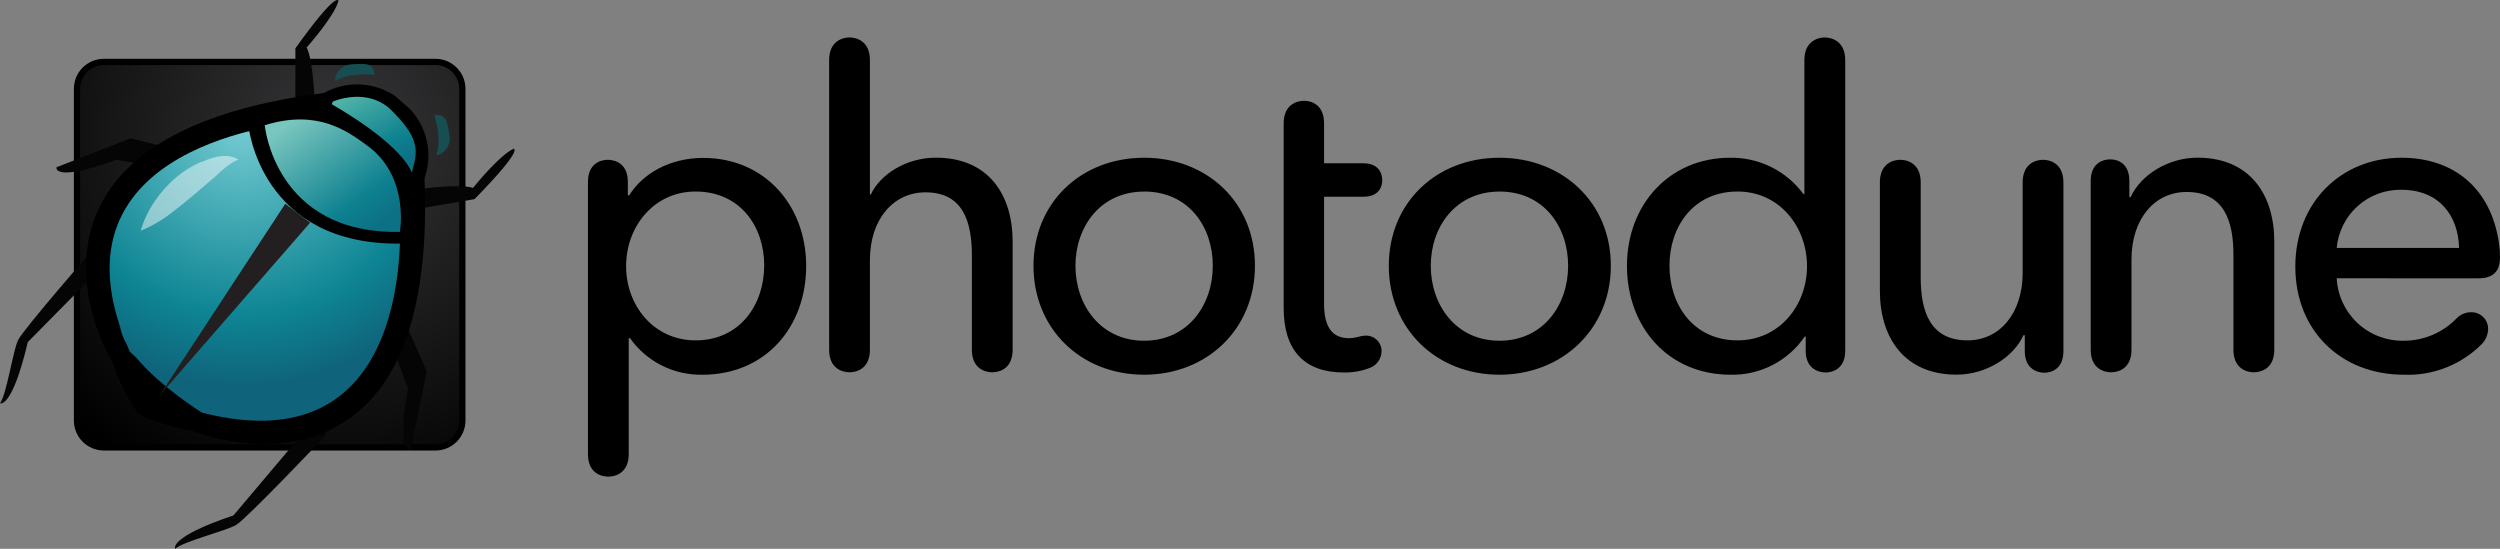
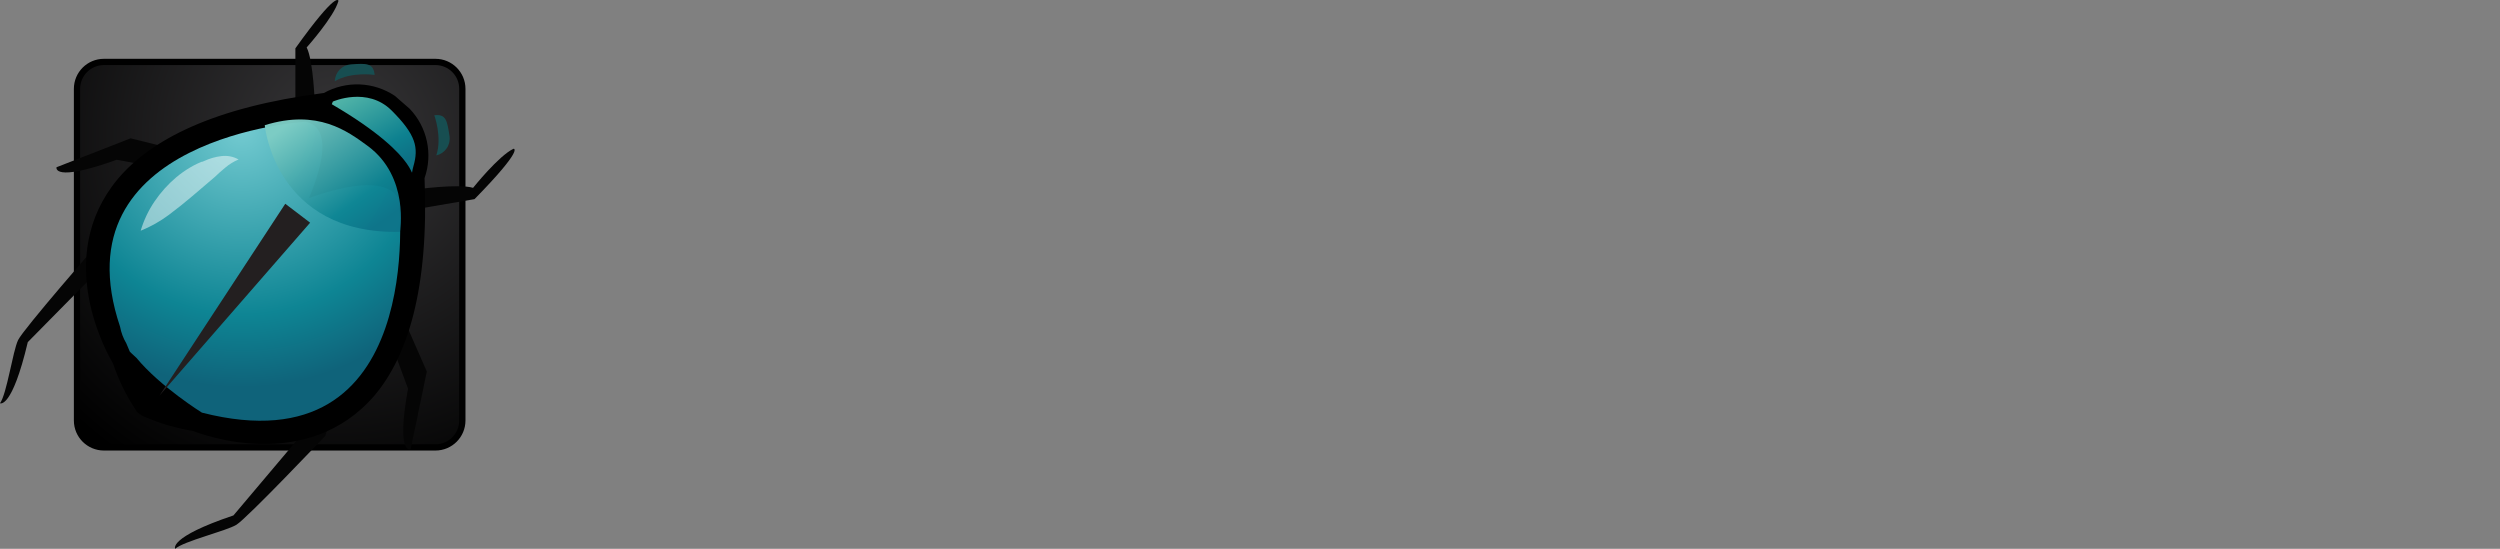
<svg xmlns="http://www.w3.org/2000/svg" viewBox="0 0 164 36" fill="none">
  <rect x="0" y="0" width="164" height="36" fill="#808080" stroke="none" />
  <g>
-     <path fill-rule="evenodd" clip-rule="evenodd" d="M63.755 16.747C63.755 14.556 63.185 12.617 60.712 12.617C58.606 12.617 57.066 14.383 57.066 17.059V22.942C57.066 24.196 56.186 24.422 55.731 24.422C55.276 24.422 54.392 24.196 54.392 22.942V3.936C54.392 2.682 55.293 2.457 55.731 2.457C56.169 2.457 57.066 2.682 57.066 3.936V12.761H57.124C57.75 11.425 59.458 10.344 61.396 10.344C64.865 10.344 66.429 12.802 66.429 15.838V22.942C66.429 24.196 65.549 24.422 65.094 24.422C64.639 24.422 63.755 24.196 63.755 22.942V16.747ZM46.081 24.581C45.155 24.6 44.237 24.392 43.409 23.975C42.581 23.558 41.867 22.944 41.331 22.189H41.244V29.789C41.244 31.038 40.364 31.268 39.905 31.268C39.446 31.268 38.57 31.038 38.57 29.789V11.938C38.57 10.684 39.45 10.483 39.876 10.483C40.302 10.483 41.187 10.684 41.187 11.938V12.818H41.273C42.154 11.397 43.919 10.36 46.139 10.36C50.153 10.36 52.885 13.462 52.885 17.448C52.885 21.435 50.239 24.581 46.081 24.581ZM45.627 12.564C42.895 12.564 41.072 14.867 41.072 17.46C41.072 20.054 42.895 22.328 45.627 22.328C48.559 22.328 50.132 19.964 50.132 17.411C50.132 14.859 48.559 12.564 45.627 12.564ZM67.797 17.436C67.797 21.59 70.926 24.581 75.055 24.581C79.179 24.581 82.325 21.59 82.325 17.432C82.325 13.273 79.183 10.348 75.055 10.348C70.926 10.348 67.797 13.281 67.797 17.436ZM70.55 17.436C70.55 14.871 72.188 12.568 75.055 12.568V12.564C77.959 12.564 79.56 14.855 79.56 17.436C79.56 20.017 77.922 22.352 75.055 22.352C72.188 22.352 70.55 20.001 70.55 17.436ZM88.137 24.434C85.577 24.434 84.209 22.983 84.209 20.222V8.094C84.209 6.841 85.094 6.611 85.548 6.611C86.003 6.611 86.859 6.841 86.859 8.094V10.712H89.448C90.5 10.712 90.676 11.454 90.676 11.823C90.676 12.191 90.504 12.904 89.448 12.904H86.859V19.935C86.859 21.574 87.482 22.184 88.498 22.184C88.698 22.182 88.898 22.153 89.091 22.099C89.232 22.057 89.377 22.031 89.523 22.02L89.579 22.017C89.628 22.015 89.678 22.017 89.727 22.022C89.753 22.025 89.78 22.029 89.807 22.034L89.844 22.042C89.893 22.053 89.941 22.068 89.988 22.086C90.05 22.111 90.11 22.141 90.166 22.178L90.198 22.199C90.247 22.233 90.292 22.271 90.334 22.313C90.366 22.345 90.395 22.378 90.422 22.413C90.48 22.488 90.527 22.572 90.562 22.66C90.613 22.791 90.636 22.93 90.631 23.069C90.621 23.298 90.546 23.518 90.415 23.705C90.374 23.762 90.329 23.816 90.279 23.866C90.259 23.886 90.238 23.905 90.216 23.924C90.199 23.939 90.181 23.953 90.162 23.967L90.136 23.986C90.06 24.041 89.978 24.087 89.89 24.122C89.333 24.343 88.736 24.449 88.137 24.434ZM91.106 17.436C91.106 21.59 94.236 24.581 98.364 24.581C102.488 24.581 105.671 21.59 105.671 17.432C105.671 13.273 102.492 10.348 98.364 10.348C94.236 10.348 91.106 13.281 91.106 17.436ZM93.859 17.436C93.859 14.871 95.497 12.568 98.364 12.568V12.564C101.264 12.564 102.869 14.855 102.869 17.436C102.869 20.017 101.231 22.352 98.364 22.352C95.497 22.352 93.859 20.001 93.859 17.436ZM119.765 24.434C119.355 24.434 118.454 24.237 118.454 23.012V22.07H118.397C117.859 22.861 117.132 23.505 116.283 23.944C115.433 24.383 114.487 24.602 113.531 24.581C109.378 24.581 106.728 21.394 106.728 17.436C106.728 13.478 109.46 10.348 113.502 10.348C114.436 10.334 115.36 10.543 116.196 10.959C117.032 11.374 117.757 11.984 118.31 12.736H118.368V3.936C118.368 2.682 119.281 2.457 119.707 2.457C120.133 2.457 121.046 2.682 121.046 3.936V23.012C121.046 24.237 120.162 24.434 119.765 24.434ZM113.985 22.328C116.717 22.328 118.54 20.05 118.54 17.46C118.54 14.871 116.73 12.564 113.985 12.564C111.057 12.564 109.517 14.896 109.517 17.432C109.517 19.968 111.057 22.328 113.985 22.328ZM132.74 21.988H132.826V23.029C132.826 24.254 133.711 24.45 134.108 24.45C134.505 24.45 135.361 24.258 135.361 23.029V11.966C135.361 10.712 134.477 10.483 134.022 10.483C133.567 10.483 132.687 10.712 132.687 11.966V17.887C132.687 20.562 131.175 22.328 129.07 22.328C126.592 22.328 125.998 20.394 125.998 18.198V11.966C125.998 10.712 125.113 10.483 124.659 10.483C124.204 10.483 123.32 10.712 123.32 11.966V19.083C123.32 22.099 124.884 24.577 128.357 24.577C130.282 24.577 132.084 23.438 132.74 21.988ZM139.686 12.933H139.768C140.424 11.483 142.226 10.344 144.155 10.344C147.624 10.344 149.193 12.802 149.193 15.838V22.942C149.193 24.196 148.308 24.422 147.853 24.422C147.399 24.422 146.514 24.196 146.514 22.942V16.719C146.514 14.527 145.916 12.593 143.442 12.593C141.337 12.593 139.825 14.355 139.825 17.034V22.942C139.825 24.196 138.945 24.422 138.49 24.422C138.036 24.422 137.151 24.196 137.151 22.942V11.88C137.151 10.651 138.007 10.454 138.433 10.454C138.859 10.454 139.686 10.655 139.686 11.88V12.933ZM154.651 21.191C153.833 20.426 153.344 19.374 153.288 18.255L162.573 18.259C163.515 18.259 163.999 17.833 163.999 16.895C164.005 16.599 163.986 16.303 163.941 16.01C163.429 12.31 160.923 10.348 157.536 10.348C153.587 10.348 150.573 13.273 150.573 17.493C150.573 21.713 153.591 24.581 157.687 24.581C158.634 24.619 159.579 24.46 160.461 24.113C161.343 23.766 162.144 23.239 162.811 22.566C163.063 22.303 163.208 21.957 163.221 21.594C163.224 21.445 163.197 21.297 163.141 21.159C163.084 21.02 163 20.895 162.893 20.791C162.786 20.687 162.659 20.606 162.519 20.553C162.38 20.5 162.231 20.477 162.082 20.484C161.906 20.485 161.732 20.523 161.571 20.593C161.41 20.663 161.265 20.766 161.144 20.894C160.693 21.358 160.152 21.726 159.556 21.977C158.959 22.227 158.318 22.355 157.671 22.352C156.552 22.372 155.469 21.955 154.651 21.191ZM157.527 12.45C160.006 12.45 161.259 14.129 161.316 16.264H153.288C153.382 15.21 153.872 14.231 154.658 13.523C155.445 12.816 156.47 12.432 157.527 12.45Z" fill="black" />
    <path d="M28.564 4.063H6.816C5.841 4.063 5.05 4.854 5.05 5.829V27.585C5.05 28.56 5.841 29.351 6.816 29.351H28.564C29.539 29.351 30.329 28.56 30.329 27.585V5.829C30.329 4.854 29.539 4.063 28.564 4.063Z" fill="url(#paint0_radial)" />
    <path fill-rule="evenodd" clip-rule="evenodd" d="M6.816 4.268C5.954 4.268 5.256 4.967 5.256 5.829V27.585C5.256 28.447 5.954 29.146 6.816 29.146H28.565C29.427 29.146 30.125 28.447 30.125 27.585V5.829C30.125 4.967 29.427 4.268 28.565 4.268H6.816ZM4.846 5.829C4.846 4.74 5.728 3.858 6.816 3.858H28.565C29.653 3.858 30.535 4.74 30.535 5.829V27.585C30.535 28.673 29.653 29.555 28.565 29.555H6.816C5.728 29.555 4.846 28.673 4.846 27.585V5.829Z" fill="black" />
    <path d="M26.766 25.491C25.967 29.924 26.942 29.469 26.942 29.469L27.999 24.372L25.951 19.701L25.172 21.201" fill="#050505" />
    <path d="M33.688 9.758C32.717 10.212 31.034 12.322 31.034 12.322C30.1 12.032 27.209 12.433 27.209 12.433L27.442 13.695L31.128 13.064C34.429 9.696 33.688 9.758 33.688 9.758Z" fill="#050505" />
    <path d="M23.1 19.189L23.681 20.537L21.224 23.684L20.069 28.179L15.314 33.812C11.013 35.259 11.492 36 11.492 36C12.066 35.492 14.814 34.845 15.506 34.427C16.198 34.009 21.343 28.588 21.343 28.588L23.69 20.558L24.918 23.385" fill="#050505" />
    <path d="M19.377 3.17V6.898H20.655C20.655 6.898 20.565 3.981 20.118 3.112C20.118 3.112 21.921 1.096 22.203 0.06C22.199 0.056 22.138 -0.686 19.377 3.17ZM12.144 11.323L13.516 10.303L8.568 9.074L3.707 10.971C3.707 10.971 3.42 12.007 7.655 10.479L12.144 11.323ZM11.304 11.917L14.233 12.868L6.451 15.953C6.451 15.953 1.54 21.578 1.188 22.307C0.836 23.037 0.451 25.835 0 26.454C0 26.454 0.778 26.863 1.823 22.443L6.987 17.206L11.354 15.645L14.257 12.884L15.65 13.335" fill="#050505" />
    <path d="M27.384 11.601C27.384 11.601 28.445 9.262 26.266 7.148C26.213 7.099 26.156 7.066 26.102 7.025C26.049 6.984 26.008 6.931 25.955 6.886C23.497 5.091 21.384 6.533 21.384 6.533C-1.053 9.401 7.819 23.655 7.819 23.655C8.531 25.503 9.011 26.302 9.285 26.63C9.285 26.63 9.285 26.679 9.428 26.773C9.572 26.867 9.596 26.888 9.596 26.888C9.985 27.105 10.85 27.441 12.787 27.83C12.787 27.859 28.334 34.206 27.384 11.601Z" fill="black" />
    <path d="M26.872 7.132C27.44 7.726 27.832 8.466 28.004 9.269C28.177 10.073 28.124 10.908 27.851 11.684C28.146 19.001 26.725 23.377 24.575 25.938C20.151 31.08 13.27 28.515 12.66 28.269C11.561 28.093 10.489 27.78 9.469 27.335V27.335C9.363 27.302 9.265 27.246 9.183 27.171V27.171H9.162L9.125 27.134L9.08 27.097C8.99 27.03 8.918 26.941 8.871 26.839V26.839C8.26 25.91 7.771 24.906 7.417 23.852V23.852C7.086 23.287 3.403 16.932 7.733 11.733C9.895 9.176 13.966 7.037 21.249 6.099C21.966 5.7 22.779 5.506 23.599 5.538C24.419 5.571 25.214 5.829 25.897 6.284V6.284L26.872 7.132ZM25.713 7.246C25.195 6.824 24.57 6.554 23.908 6.466C23.246 6.377 22.572 6.475 21.961 6.747V6.747C21.857 6.791 21.756 6.843 21.658 6.902V6.902L21.572 6.964H21.462C14.257 7.877 10.403 9.975 8.441 12.29C5.382 15.896 6.77 20.316 7.684 22.344C7.834 22.712 8.004 23.072 8.191 23.422V23.422V23.455V23.496C8.892 25.319 9.359 26.085 9.588 26.364L9.658 26.446L9.748 26.495C10.063 26.671 10.899 27.007 12.807 27.388H12.852H12.889C13.256 27.529 13.63 27.649 14.011 27.744V27.744C14.934 27.979 15.878 28.117 16.829 28.154V28.154C19.07 28.232 21.744 27.712 23.792 25.286C25.75 22.967 27.171 18.809 26.864 11.548H27.315L27.724 11.733L27.315 11.548H26.864V11.511L26.909 11.413C26.909 11.413 26.954 11.311 27.016 11.085C27.093 10.786 27.13 10.477 27.126 10.168C27.118 9.658 27.005 9.156 26.794 8.693C26.582 8.23 26.277 7.815 25.897 7.476V7.476L25.844 7.373L25.803 7.345L25.684 7.255L25.713 7.246Z" fill="black" />
    <path d="M20.975 6.251C20.975 6.251 24.206 10.487 27.737 11.962L27.647 12.61C26.386 11.909 25.066 11.32 23.703 10.848C22.027 10.352 21.958 8.262 20.504 6.574L20.975 6.251Z" fill="black" />
    <path d="M26.172 13.134C25.549 11.712 23.141 11.975 20.274 12.991C21.331 10.446 21.622 8.369 20.069 7.98C20.069 7.98 3.686 8.975 7.876 21.431C7.947 21.817 8.086 22.187 8.286 22.525C8.359 22.705 8.437 22.885 8.515 23.066C8.515 23.066 8.679 23.238 8.949 23.475C10.53 25.384 13.246 27.069 13.246 27.069C28.097 30.862 26.172 13.134 26.172 13.134Z" fill="url(#paint1_radial)" />
    <path d="M28.49 7.562C28.49 7.562 29.019 9 28.621 10.196C28.897 10.132 29.139 9.968 29.299 9.735C29.46 9.503 29.528 9.219 29.49 8.938C29.334 7.939 29.277 7.463 28.49 7.562Z" fill="#174E51" />
    <path d="M24.576 4.915C24.576 4.915 23.06 4.685 21.966 5.325C21.973 5.042 22.086 4.773 22.281 4.569C22.477 4.365 22.741 4.242 23.023 4.223C24.023 4.157 24.498 4.116 24.576 4.915Z" fill="#174E51" />
-     <path d="M22.257 7.279C22.577 7.279 23.077 6.796 22.556 6.796C22.237 6.796 21.737 7.279 22.257 7.279Z" fill="black" />
    <path d="M21.991 6.312C22.123 6.383 22.243 6.474 22.347 6.583C22.552 6.783 23.302 6.488 23.081 6.267C22.944 6.129 22.788 6.012 22.618 5.919C22.525 5.885 22.426 5.874 22.328 5.886C22.231 5.898 22.138 5.933 22.056 5.989C21.946 6.062 21.823 6.226 21.991 6.312Z" fill="black" />
-     <path d="M16.289 8.193C16.289 8.193 17.022 16.182 26.418 15.977C26.418 15.977 28.552 4.505 16.289 8.193Z" fill="black" />
    <path opacity="0.97" d="M17.367 8.213C17.367 8.213 18.022 15.379 26.234 15.211C26.234 15.211 26.885 11.601 24.121 9.573C22.794 8.602 20.844 7.14 17.367 8.213Z" fill="url(#paint2_linear)" />
    <path opacity="0.97" d="M21.834 6.664C21.834 6.664 24.095 5.657 25.692 7.25C27.29 8.844 27.474 9.68 27.118 10.913C26.762 12.146 28.084 10.524 21.765 6.837" fill="url(#paint3_linear)" />
    <path opacity="0.47" d="M15.65 10.462C15.338 10.592 15.048 10.769 14.79 10.987C14.544 11.18 14.319 11.397 14.089 11.61L12.615 12.867C12.131 13.277 11.624 13.687 11.075 14.097C10.506 14.521 9.885 14.87 9.228 15.137C9.432 14.447 9.743 13.793 10.149 13.199C10.548 12.613 11.024 12.084 11.566 11.626C11.844 11.394 12.14 11.184 12.451 10.999C12.602 10.909 12.783 10.811 12.942 10.737L13.176 10.634L13.237 10.61C13.237 10.61 13.266 10.61 13.278 10.61L13.405 10.557C13.758 10.393 14.134 10.287 14.519 10.241C14.91 10.191 15.307 10.268 15.65 10.462V10.462Z" fill="white" />
    <path d="M20.344 14.609L10.461 25.954L18.714 13.367L20.344 14.609Z" fill="#231F20" />
    <defs>
      <radialGradient id="paint0_radial" cx="0" cy="0" r="1" gradientUnits="userSpaceOnUse" gradientTransform="translate(22.175 8.951) scale(25.308 25.316)">
        <stop stop-color="#373638" />
        <stop offset="1" />
      </radialGradient>
      <radialGradient id="paint1_radial" cx="0" cy="0" r="1" gradientUnits="userSpaceOnUse" gradientTransform="translate(15.855 8.406) scale(17.002 17.007)">
        <stop stop-color="#74CBD1" />
        <stop offset="0.72" stop-color="#0E8594" />
        <stop offset="1" stop-color="#0F637A" />
      </radialGradient>
      <linearGradient id="paint2_linear" x1="19.443" y1="7.742" x2="24.635" y2="14.91" gradientUnits="userSpaceOnUse">
        <stop stop-color="#7DCCC4" />
        <stop offset="0.76" stop-color="#0E8594" />
        <stop offset="1" stop-color="#0D7489" />
      </linearGradient>
      <linearGradient id="paint3_linear" x1="22.912" y1="5.3" x2="26.087" y2="10.83" gradientUnits="userSpaceOnUse">
        <stop stop-color="#60C3B2" />
        <stop offset="0.76" stop-color="#0E8594" />
        <stop offset="1" stop-color="#0D7489" />
      </linearGradient>
    </defs>
  </g>
</svg>